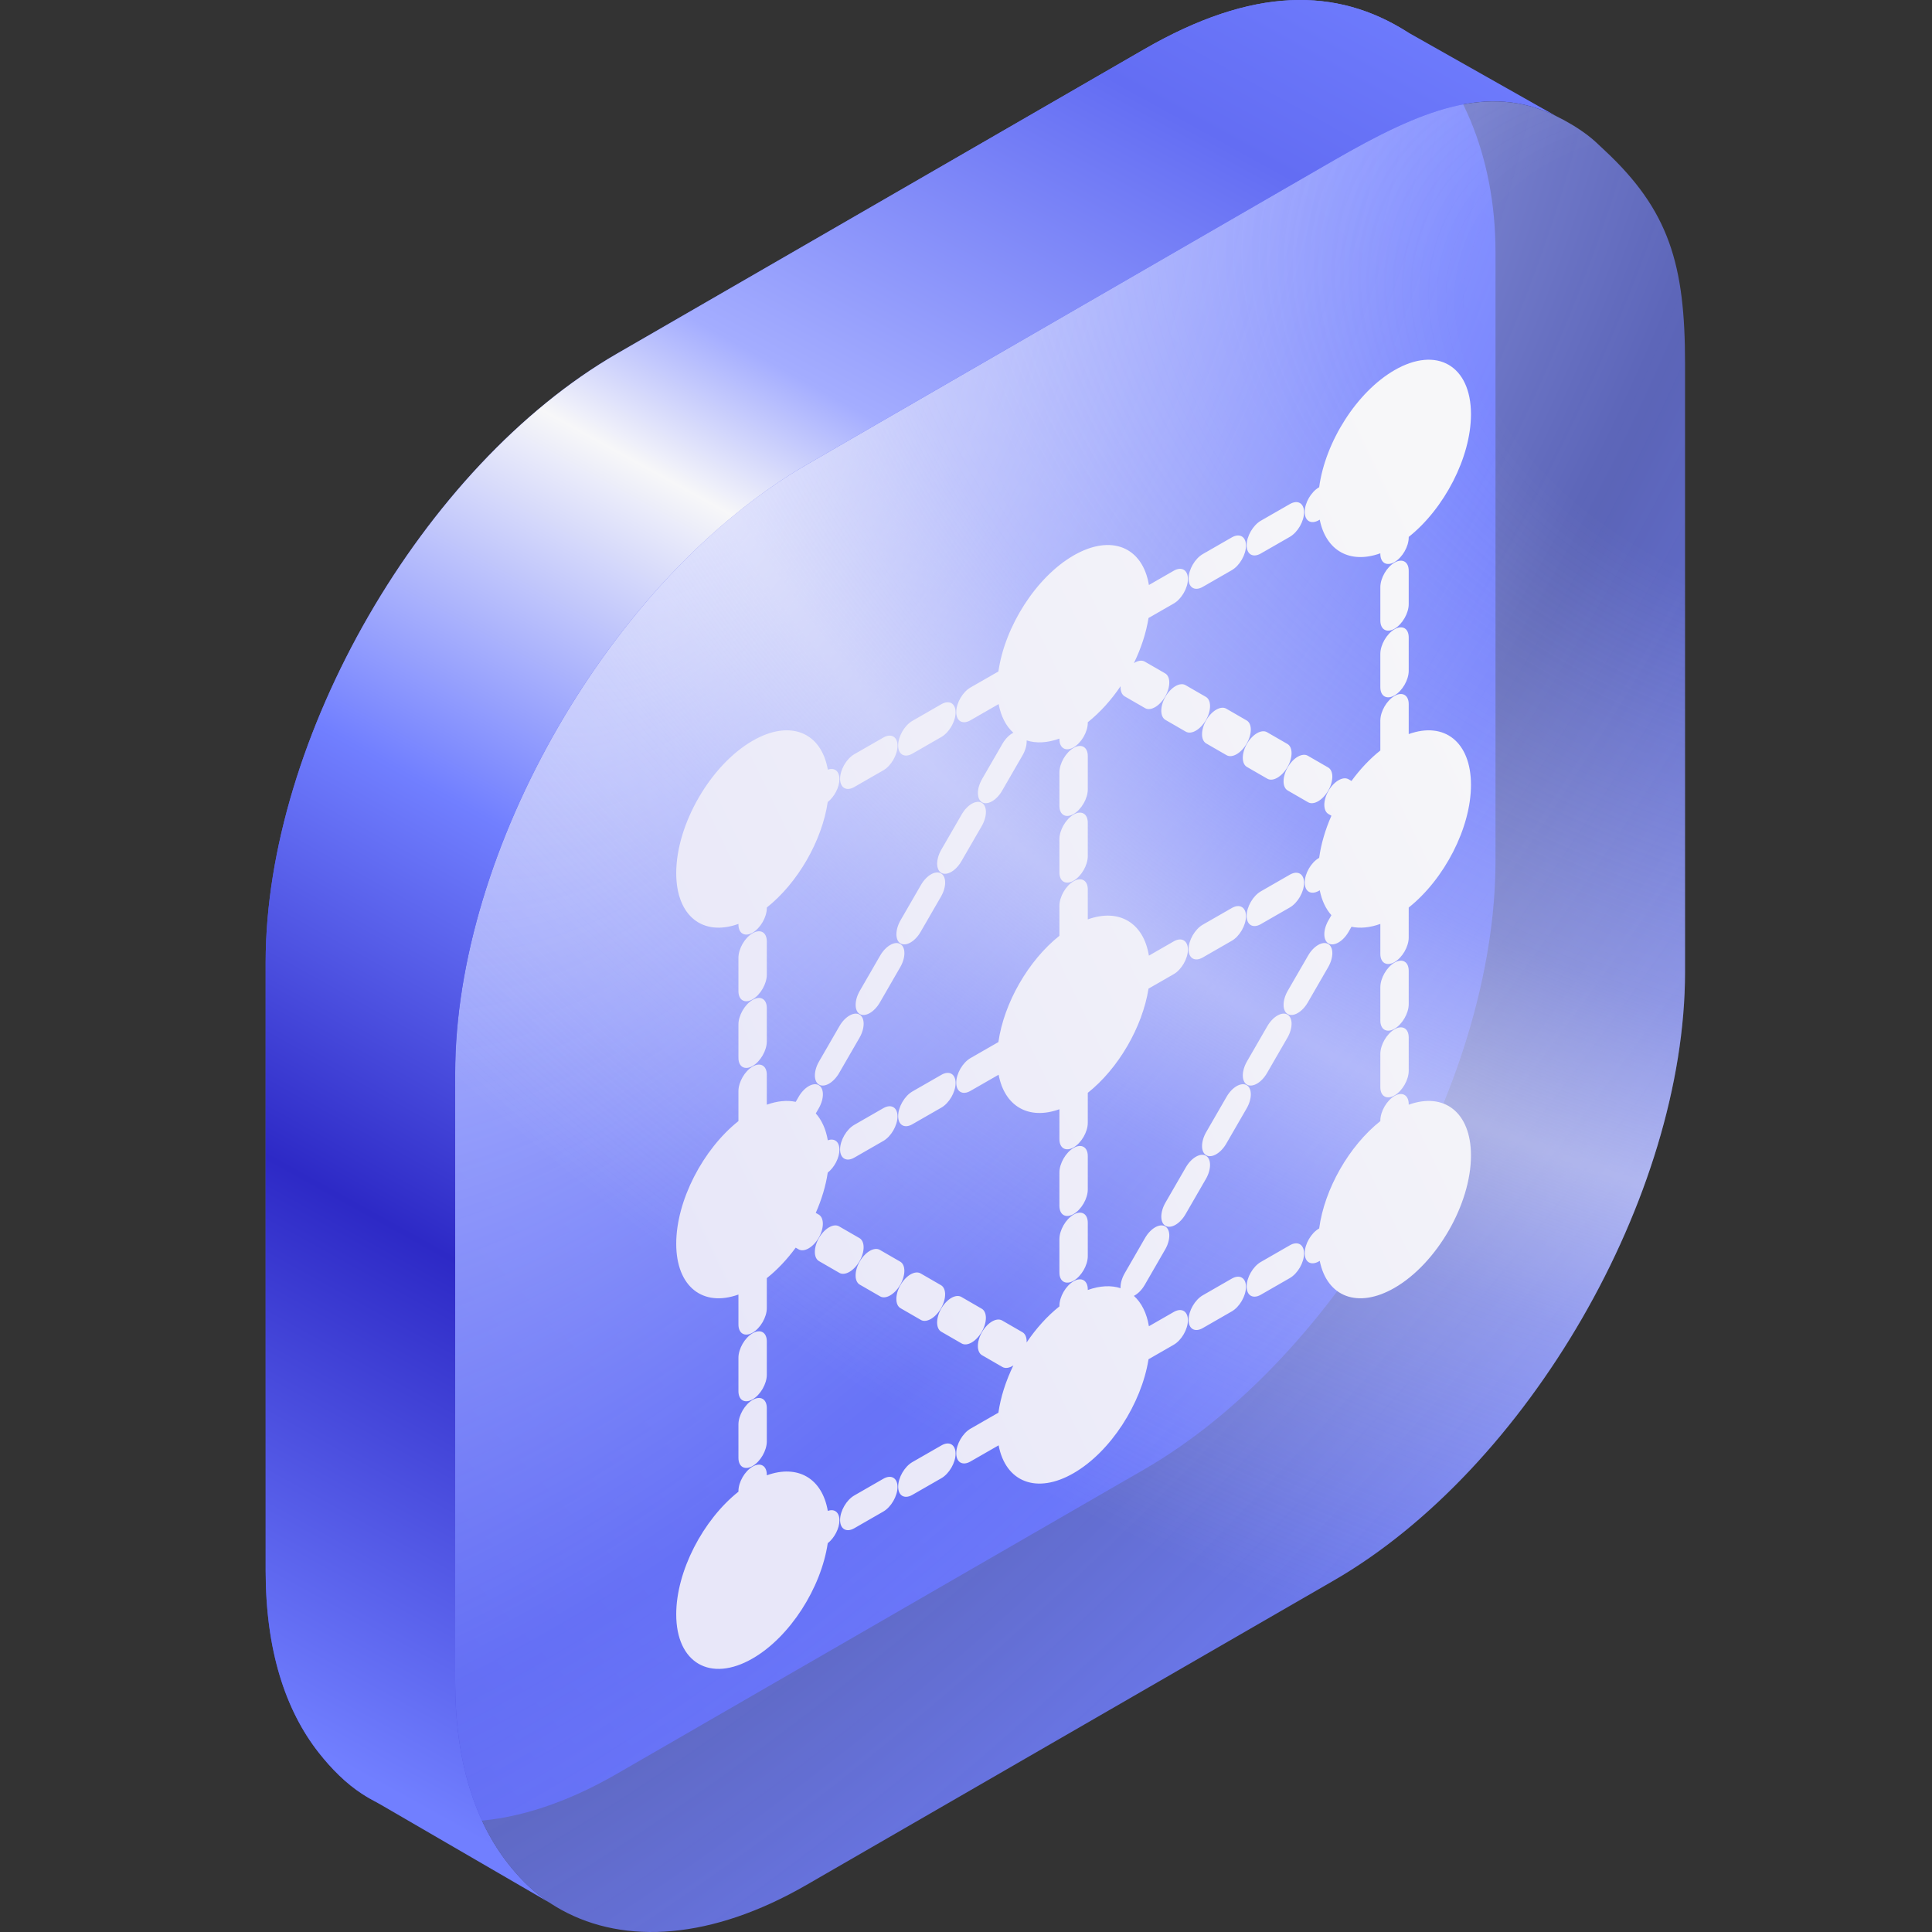
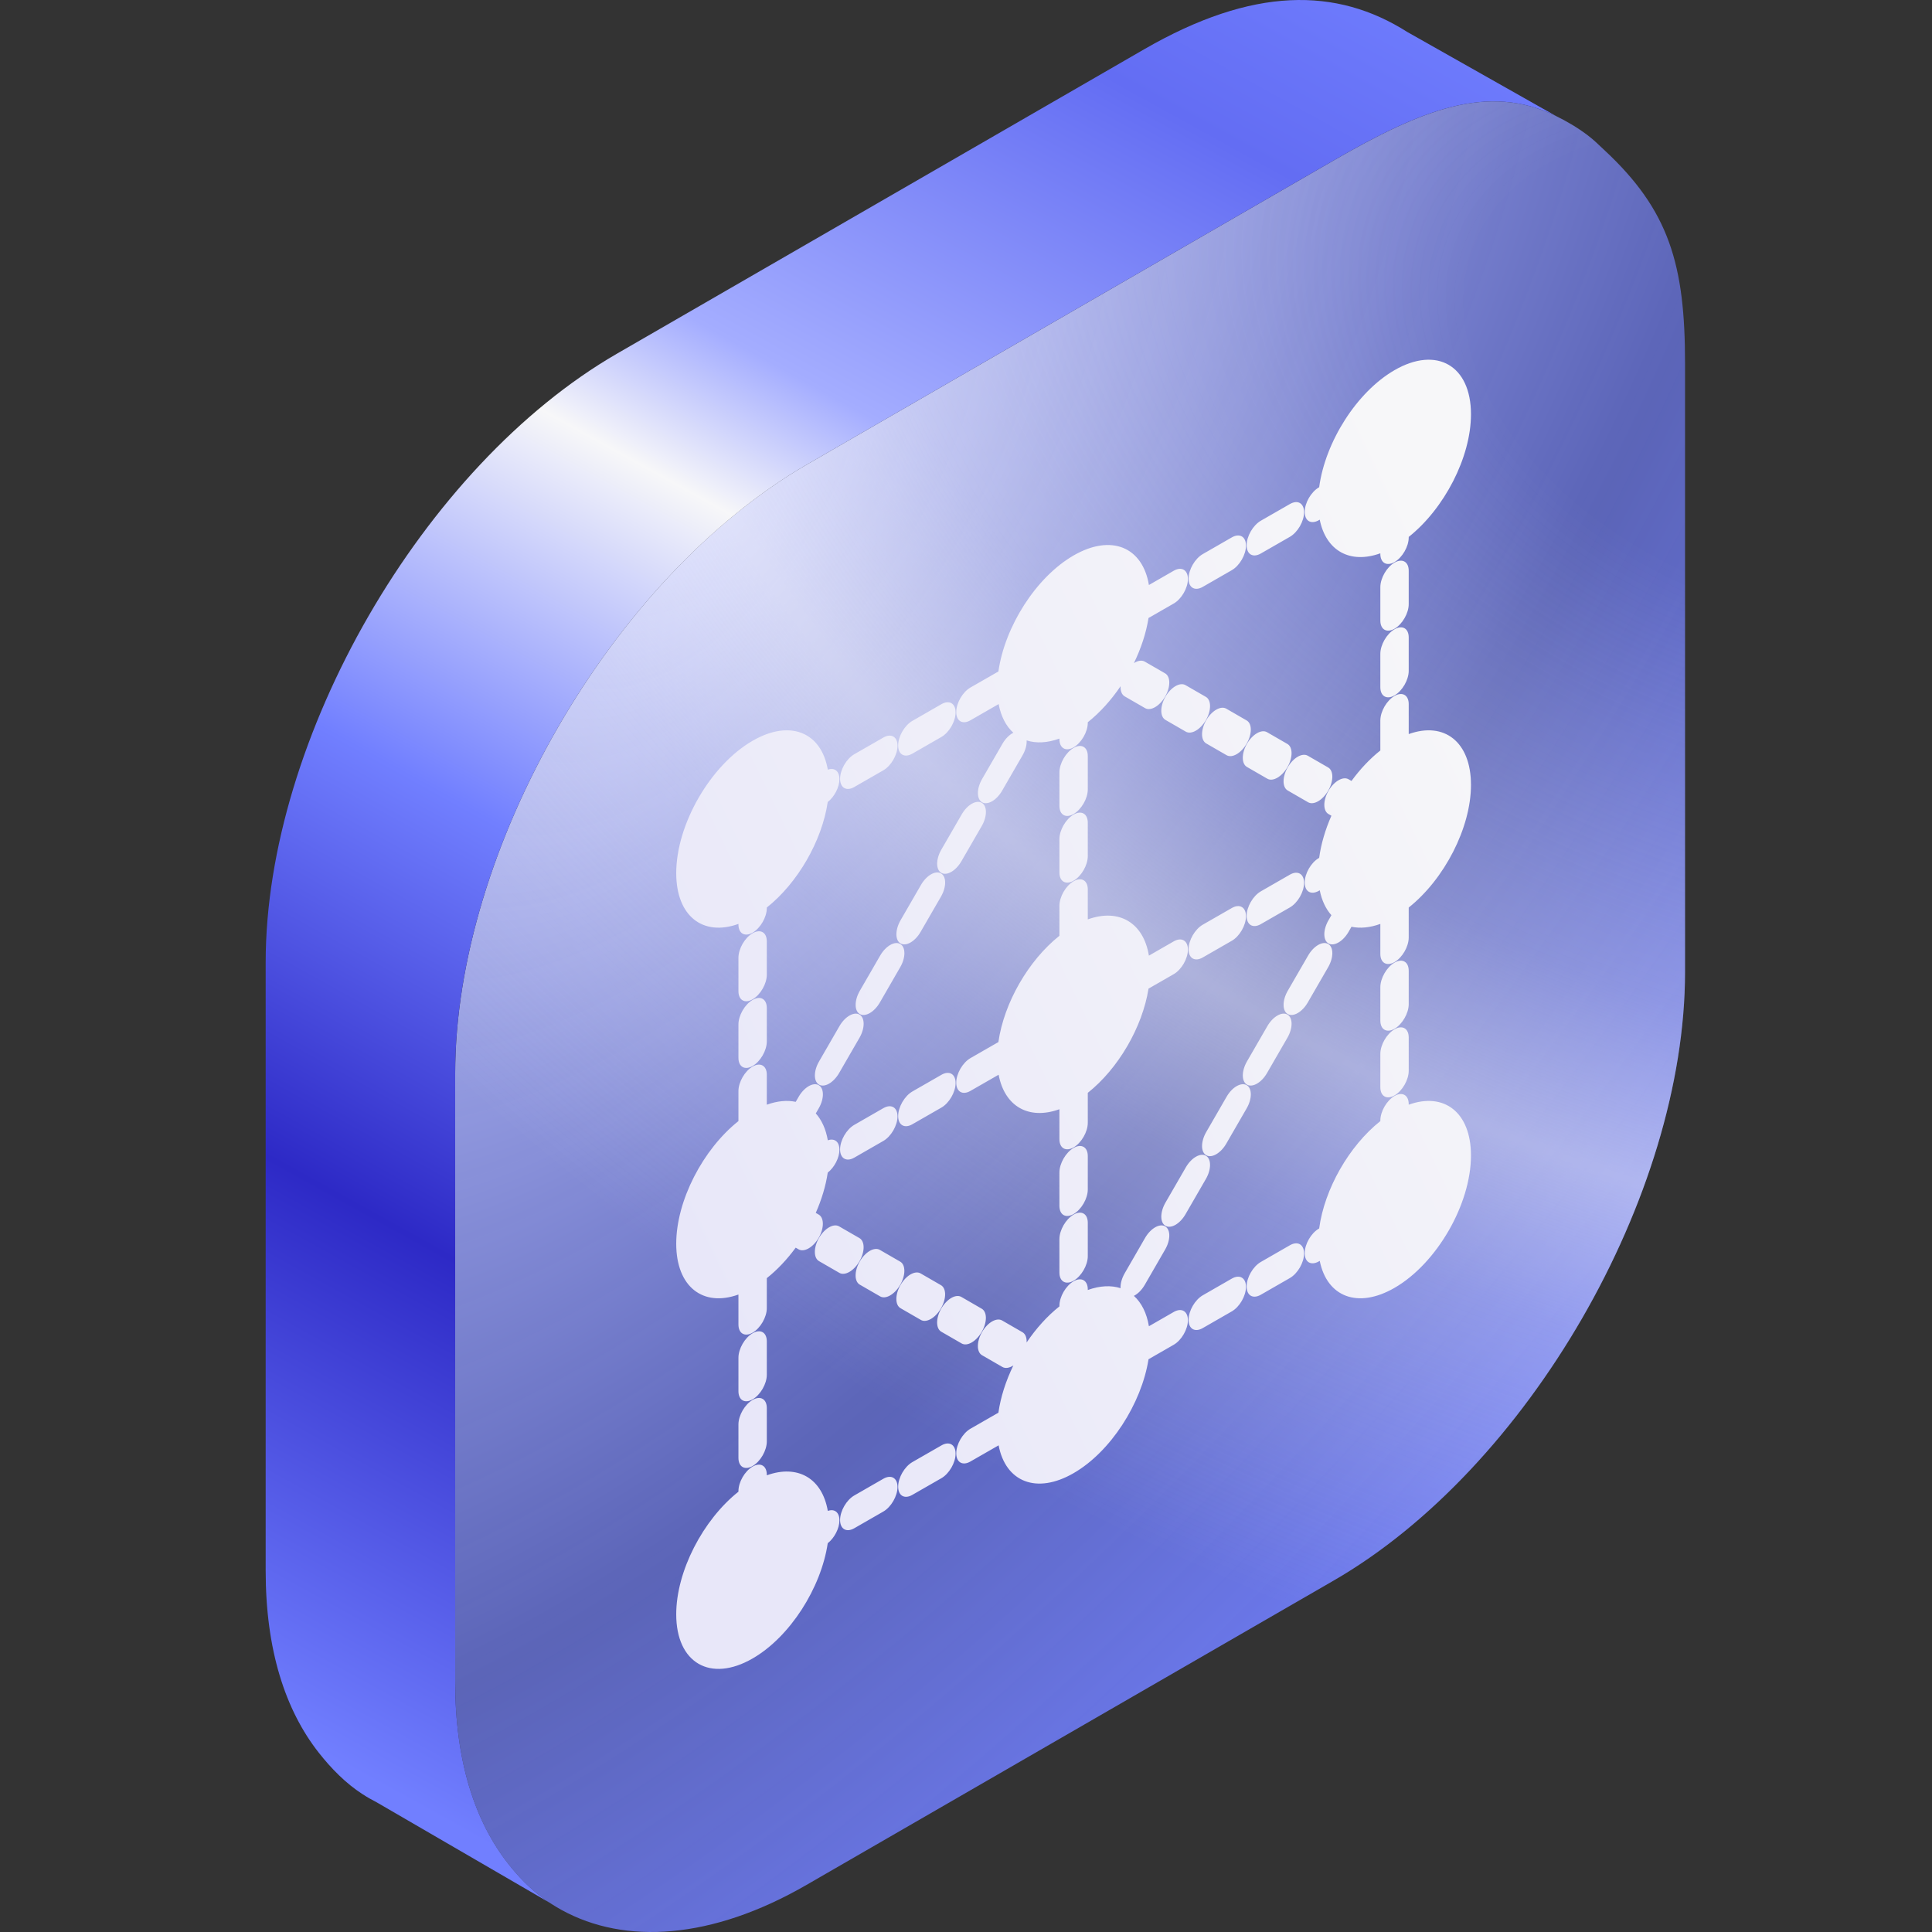
<svg xmlns="http://www.w3.org/2000/svg" width="80" height="80" viewBox="0 0 80 80" fill="none">
  <rect x="0" y="0" width="80" height="80" fill="#333333" stroke="none" />
-   <path d="M61.926 10.442C61.926 6.358 60.381 3.032 58.283 1.331C55.344 -0.541 51.875 -0.556 47.376 2.041L25.55 14.642C17.514 19.282 11 30.565 11 39.844V65.046C11 68.312 11.807 70.808 13.202 72.581C13.722 73.24 14.323 73.847 14.994 74.282C17.645 76 21.394 75.847 25.55 73.447L47.376 60.846C55.412 56.206 61.926 44.923 61.926 35.644L61.926 10.442Z" fill="url(#paint0_linear_3039_7726)" />
  <path d="M69.774 15.044C69.774 10.96 69.124 8.71 66.414 6.197C66.162 5.963 66.019 5.812 65.746 5.604C65.316 5.277 64.856 5.012 64.43 4.804C61.603 3.424 58.841 4.555 55.224 6.643L33.398 19.244C25.362 23.884 18.848 35.167 18.848 44.446V69.648C18.848 72.913 19.654 75.409 21.05 77.182C21.474 77.721 21.93 78.187 22.457 78.577C22.713 78.766 22.98 78.937 23.258 79.09C25.88 80.529 29.466 80.319 33.398 78.049L55.224 65.448C63.26 60.809 69.774 49.525 69.774 40.246L69.774 15.044Z" fill="url(#paint1_radial_3039_7726)" />
  <path d="M69.774 15.044C69.774 10.96 69.124 8.71 66.414 6.197C66.162 5.963 66.019 5.812 65.746 5.604C65.316 5.277 64.856 5.012 64.43 4.804C61.603 3.424 58.841 4.555 55.224 6.643L33.398 19.244C25.362 23.884 18.848 35.167 18.848 44.446V69.648C18.848 72.913 19.654 75.409 21.05 77.182C21.474 77.721 21.93 78.187 22.457 78.577C22.713 78.766 22.98 78.937 23.258 79.09C25.88 80.529 29.466 80.319 33.398 78.049L55.224 65.448C63.26 60.809 69.774 49.525 69.774 40.246L69.774 15.044Z" fill="url(#paint2_radial_3039_7726)" />
  <path fill-rule="evenodd" clip-rule="evenodd" d="M64.43 4.804C61.603 3.424 58.841 4.555 55.224 6.643L33.399 19.244C25.363 23.884 18.848 35.167 18.848 44.446V69.648C18.848 72.913 19.655 75.409 21.051 77.182C21.474 77.721 21.931 78.187 22.457 78.577C22.557 78.65 22.659 78.722 22.762 78.79L15.608 74.636C15.398 74.529 15.193 74.411 14.995 74.282C14.324 73.847 13.723 73.24 13.204 72.581C11.808 70.807 11.001 68.312 11.001 65.046V39.844C11.001 30.565 17.516 19.282 25.552 14.642L47.377 2.041C51.876 -0.556 55.345 -0.541 58.284 1.331L58.285 1.332L58.284 1.33L64.43 4.804L64.43 4.804Z" fill="url(#paint3_linear_3039_7726)" />
  <path fill-rule="evenodd" clip-rule="evenodd" d="M60.91 17.154C60.91 18.94 59.799 21.068 58.332 22.233L58.332 22.255C58.332 22.63 58.069 23.085 57.745 23.273C57.42 23.46 57.157 23.308 57.157 22.933L57.157 22.911C55.901 23.364 54.907 22.808 54.647 21.518L54.612 21.539C54.287 21.726 54.025 21.572 54.026 21.197C54.026 20.822 54.29 20.367 54.615 20.18L54.624 20.175C54.875 18.301 56.177 16.232 57.745 15.327C59.493 14.318 60.91 15.136 60.91 17.154ZM53.998 21.213C53.998 21.588 53.734 22.043 53.409 22.23L52.207 22.92C51.882 23.107 51.62 22.954 51.621 22.578C51.621 22.203 51.885 21.748 52.21 21.561L53.412 20.871C53.737 20.684 53.999 20.837 53.998 21.213ZM51.593 22.594C51.593 22.969 51.329 23.425 51.004 23.611L49.802 24.302C49.477 24.488 49.215 24.335 49.216 23.96C49.217 23.584 49.48 23.129 49.805 22.943L51.007 22.252C51.332 22.066 51.594 22.219 51.593 22.594ZM49.189 23.975C49.188 24.351 48.924 24.806 48.599 24.992L47.558 25.59C47.459 26.211 47.248 26.85 46.953 27.458C47.114 27.354 47.279 27.325 47.402 27.396L48.246 27.883C48.475 28.015 48.475 28.445 48.246 28.843C48.017 29.24 47.644 29.455 47.415 29.322L46.571 28.835C46.448 28.764 46.391 28.607 46.4 28.415C46.01 28.991 45.548 29.505 45.043 29.906L45.043 29.928C45.043 30.302 44.78 30.758 44.456 30.946C44.131 31.133 43.868 30.981 43.868 30.606L43.868 30.584C43.363 30.766 42.901 30.785 42.511 30.659C42.521 30.841 42.464 31.064 42.34 31.279L41.496 32.74C41.267 33.138 40.895 33.352 40.665 33.22C40.436 33.087 40.436 32.658 40.665 32.26L41.509 30.799C41.633 30.584 41.798 30.423 41.96 30.341C41.661 30.071 41.449 29.67 41.351 29.155L40.182 29.827C39.858 30.013 39.595 29.86 39.596 29.485C39.597 29.109 39.861 28.654 40.185 28.468L41.342 27.804C41.606 25.942 42.9 23.898 44.456 23C46.018 22.098 47.315 22.656 47.574 24.224L48.602 23.633C48.927 23.447 49.189 23.6 49.189 23.975ZM39.569 29.5C39.568 29.875 39.304 30.331 38.98 30.517L37.777 31.208C37.453 31.394 37.19 31.241 37.191 30.866C37.192 30.491 37.456 30.035 37.781 29.849L38.983 29.158C39.307 28.972 39.57 29.125 39.569 29.5ZM37.164 30.881C37.163 31.257 36.9 31.712 36.575 31.898L35.373 32.589C35.048 32.776 34.786 32.622 34.786 32.247C34.787 31.872 35.051 31.417 35.376 31.23L36.578 30.54C36.903 30.353 37.165 30.506 37.164 30.881ZM34.759 32.263C34.758 32.597 34.55 32.994 34.275 33.209C34.036 34.822 33.029 36.565 31.752 37.579L31.752 37.601C31.752 37.976 31.489 38.431 31.165 38.619C30.84 38.806 30.577 38.654 30.577 38.279L30.577 38.257C29.11 38.786 28.001 37.94 28.001 36.154C28.001 34.136 29.417 31.682 31.165 30.673C32.718 29.776 34.01 30.323 34.278 31.871C34.553 31.771 34.76 31.929 34.759 32.263ZM55.84 32.267L55.962 32.338C56.315 31.855 56.72 31.422 57.157 31.076L57.157 29.835C57.157 29.46 57.42 29.005 57.745 28.817C58.069 28.63 58.332 28.782 58.332 29.157L58.332 30.397C59.799 29.868 60.91 30.714 60.91 32.5C60.91 34.286 59.799 36.414 58.332 37.579L58.332 38.819C58.332 39.194 58.069 39.65 57.745 39.837C57.42 40.024 57.157 39.872 57.157 39.498L57.157 38.257C56.721 38.415 56.316 38.45 55.962 38.375L55.841 38.586C55.611 38.984 55.239 39.198 55.01 39.066C54.78 38.933 54.78 38.504 55.01 38.106L55.131 37.896C54.901 37.64 54.734 37.293 54.648 36.865L54.612 36.886C54.287 37.072 54.025 36.919 54.026 36.544C54.026 36.168 54.29 35.713 54.615 35.527L54.624 35.521C54.702 34.945 54.878 34.351 55.131 33.777L55.009 33.707C54.78 33.575 54.78 33.145 55.009 32.747C55.239 32.35 55.611 32.135 55.84 32.267ZM54.166 33.22C54.395 33.352 54.767 33.138 54.997 32.74C55.226 32.343 55.226 31.913 54.997 31.78L54.153 31.293C53.923 31.161 53.551 31.375 53.322 31.773C53.092 32.17 53.092 32.6 53.322 32.733L54.166 33.22ZM52.478 32.245C52.707 32.378 53.079 32.163 53.309 31.766C53.538 31.368 53.538 30.939 53.309 30.806L52.465 30.319C52.236 30.186 51.864 30.401 51.634 30.799C51.404 31.196 51.404 31.626 51.634 31.758L52.478 32.245ZM50.79 31.271C51.02 31.404 51.392 31.189 51.621 30.791C51.851 30.394 51.851 29.964 51.621 29.832L50.778 29.345C50.548 29.212 50.176 29.427 49.946 29.824C49.717 30.222 49.717 30.651 49.946 30.784L50.79 31.271ZM49.103 30.297C49.332 30.429 49.704 30.214 49.934 29.817C50.163 29.419 50.163 28.99 49.934 28.857L49.09 28.37C48.86 28.238 48.488 28.452 48.259 28.85C48.029 29.247 48.029 29.677 48.259 29.81L49.103 30.297ZM40.653 34.202C40.882 33.804 40.882 33.374 40.653 33.242C40.423 33.109 40.051 33.324 39.822 33.722L38.978 35.183C38.748 35.581 38.748 36.01 38.978 36.143C39.207 36.275 39.579 36.061 39.809 35.663L40.653 34.202ZM38.965 37.125C39.194 36.727 39.194 36.297 38.965 36.165C38.736 36.032 38.363 36.247 38.134 36.645L37.29 38.106C37.061 38.504 37.061 38.934 37.29 39.066C37.52 39.199 37.892 38.984 38.121 38.586L38.965 37.125ZM37.277 40.048C37.507 39.65 37.507 39.221 37.277 39.088C37.048 38.956 36.676 39.17 36.446 39.568L35.602 41.029C35.373 41.427 35.373 41.857 35.602 41.989C35.832 42.122 36.204 41.907 36.434 41.509L37.277 40.048ZM35.59 42.971C35.819 42.573 35.819 42.144 35.59 42.011C35.36 41.879 34.988 42.093 34.759 42.491L33.915 43.953C33.685 44.35 33.685 44.78 33.915 44.912C34.144 45.045 34.516 44.83 34.746 44.432L35.59 42.971ZM33.902 45.894C34.132 45.496 34.132 45.067 33.902 44.934C33.673 44.802 33.3 45.017 33.071 45.414L32.949 45.625C32.595 45.55 32.19 45.585 31.752 45.743L31.752 44.503C31.752 44.128 31.489 43.976 31.165 44.163C30.84 44.351 30.577 44.806 30.577 45.181L30.577 46.422C29.11 47.587 28.001 49.714 28.001 51.5C28.001 53.286 29.11 54.132 30.577 53.604L30.577 54.843C30.577 55.218 30.84 55.37 31.165 55.183C31.489 54.995 31.752 54.54 31.752 54.165L31.752 52.925C32.189 52.578 32.594 52.146 32.948 51.663L33.069 51.733C33.299 51.865 33.671 51.65 33.901 51.253C34.13 50.855 34.13 50.426 33.901 50.293L33.779 50.223C34.021 49.675 34.193 49.107 34.275 48.555C34.55 48.34 34.758 47.943 34.759 47.609C34.76 47.276 34.553 47.117 34.278 47.218C34.198 46.752 34.025 46.378 33.78 46.105L33.902 45.894ZM46.572 52.722C46.448 52.936 46.391 53.159 46.4 53.341C46.011 53.215 45.548 53.234 45.043 53.416L45.043 53.394C45.043 53.019 44.78 52.867 44.456 53.054C44.131 53.242 43.868 53.697 43.868 54.072L43.868 54.095C43.362 54.496 42.9 55.012 42.51 55.589C42.52 55.395 42.463 55.237 42.339 55.165L41.495 54.678C41.265 54.545 40.893 54.76 40.664 55.158C40.434 55.555 40.434 55.985 40.664 56.117L41.508 56.604C41.632 56.676 41.798 56.646 41.961 56.54C41.651 57.177 41.434 57.847 41.342 58.496L40.185 59.16C39.861 59.346 39.597 59.802 39.596 60.177C39.595 60.552 39.858 60.705 40.182 60.519L41.351 59.848C41.637 61.361 42.919 61.888 44.456 61C45.988 60.116 47.266 58.121 47.558 56.283L48.599 55.685C48.924 55.498 49.188 55.043 49.189 54.668C49.189 54.292 48.927 54.139 48.602 54.326L47.574 54.917C47.483 54.367 47.265 53.941 46.952 53.659C47.114 53.577 47.279 53.416 47.403 53.201L48.246 51.74C48.476 51.342 48.476 50.913 48.246 50.78C48.017 50.648 47.645 50.863 47.415 51.26L46.572 52.722ZM48.259 49.798C48.03 50.196 48.03 50.626 48.259 50.758C48.489 50.891 48.861 50.676 49.09 50.278L49.934 48.817C50.163 48.419 50.163 47.99 49.934 47.857C49.705 47.725 49.332 47.94 49.103 48.337L48.259 49.798ZM49.947 46.876C49.717 47.273 49.717 47.703 49.947 47.835C50.176 47.968 50.548 47.753 50.778 47.355L51.622 45.894C51.851 45.496 51.851 45.067 51.622 44.934C51.392 44.802 51.02 45.016 50.791 45.414L49.947 46.876ZM51.634 43.952C51.405 44.35 51.405 44.779 51.634 44.912C51.864 45.044 52.236 44.83 52.465 44.432L53.309 42.971C53.539 42.573 53.539 42.144 53.309 42.011C53.08 41.879 52.708 42.093 52.478 42.491L51.634 43.952ZM53.322 41.029C53.093 41.427 53.093 41.856 53.322 41.989C53.551 42.121 53.924 41.907 54.153 41.509L54.997 40.048C55.226 39.65 55.226 39.22 54.997 39.088C54.767 38.956 54.395 39.17 54.166 39.568L53.322 41.029ZM33.913 51.26C34.143 50.863 34.515 50.648 34.744 50.78L35.588 51.267C35.818 51.4 35.818 51.83 35.588 52.227C35.359 52.625 34.987 52.839 34.757 52.707L33.913 52.22C33.684 52.087 33.684 51.658 33.913 51.26ZM35.601 52.234C35.83 51.837 36.203 51.622 36.432 51.755L37.276 52.242C37.505 52.374 37.505 52.804 37.276 53.202C37.046 53.599 36.674 53.814 36.445 53.681L35.601 53.194C35.371 53.062 35.371 52.632 35.601 52.234ZM37.288 53.209C37.518 52.811 37.89 52.596 38.12 52.729L38.963 53.216C39.193 53.349 39.193 53.778 38.963 54.176C38.734 54.573 38.362 54.788 38.132 54.656L37.288 54.169C37.059 54.036 37.059 53.606 37.288 53.209ZM38.976 54.183C39.206 53.786 39.578 53.571 39.807 53.703L40.651 54.191C40.881 54.323 40.881 54.753 40.651 55.15C40.422 55.548 40.05 55.763 39.82 55.63L38.976 55.143C38.747 55.01 38.747 54.581 38.976 54.183ZM31.165 38.642C31.489 38.455 31.752 38.606 31.752 38.981L31.752 40.361C31.752 40.736 31.489 41.192 31.165 41.379C30.84 41.567 30.577 41.415 30.577 41.04L30.577 39.66C30.577 39.285 30.84 38.829 31.165 38.642ZM31.165 41.403C31.489 41.215 31.752 41.367 31.752 41.742L31.752 43.122C31.752 43.497 31.489 43.953 31.165 44.14C30.84 44.328 30.577 44.176 30.577 43.801L30.577 42.42C30.577 42.046 30.84 41.59 31.165 41.403ZM31.165 55.206C31.489 55.019 31.752 55.17 31.752 55.545L31.752 56.926C31.752 57.3 31.489 57.756 31.165 57.944C30.84 58.131 30.577 57.979 30.577 57.604L30.577 56.224C30.577 55.849 30.84 55.393 31.165 55.206ZM31.165 57.967C31.489 57.779 31.752 57.931 31.752 58.306L31.752 59.686C31.752 60.061 31.489 60.517 31.165 60.704C30.84 60.892 30.577 60.74 30.577 60.365L30.577 58.984C30.577 58.61 30.84 58.154 31.165 57.967ZM31.165 60.727C31.489 60.54 31.752 60.692 31.752 61.067L31.752 61.089C33.035 60.626 34.045 61.215 34.278 62.564C34.553 62.463 34.76 62.621 34.759 62.955C34.758 63.289 34.55 63.686 34.275 63.901C34 65.754 32.712 67.78 31.165 68.673C29.418 69.682 28.001 68.864 28.001 66.846C28.001 65.06 29.11 62.933 30.577 61.768L30.577 61.745C30.577 61.37 30.84 60.915 31.165 60.727ZM45.043 31.308C45.043 30.933 44.78 30.781 44.456 30.969C44.131 31.156 43.868 31.612 43.868 31.987L43.868 33.367C43.868 33.742 44.131 33.894 44.456 33.706C44.78 33.519 45.043 33.063 45.043 32.688L45.043 31.308ZM45.043 34.069C45.043 33.694 44.78 33.542 44.456 33.73C44.131 33.917 43.868 34.373 43.868 34.747L43.868 36.128C43.868 36.502 44.131 36.654 44.456 36.467C44.78 36.28 45.043 35.824 45.043 35.449L45.043 34.069ZM45.043 36.83C45.043 36.455 44.78 36.303 44.456 36.49C44.131 36.678 43.868 37.133 43.868 37.508L43.868 38.749C42.583 39.77 41.572 41.529 41.341 43.15L40.185 43.814C39.861 44.001 39.597 44.456 39.596 44.831C39.595 45.206 39.858 45.359 40.182 45.173L41.351 44.502C41.6 45.817 42.601 46.387 43.868 45.931L43.868 47.17C43.868 47.545 44.131 47.697 44.456 47.51C44.78 47.322 45.043 46.867 45.043 46.492L45.043 45.252C46.306 44.25 47.304 42.534 47.558 40.937L48.599 40.339C48.924 40.152 49.188 39.697 49.189 39.322C49.189 38.947 48.927 38.793 48.602 38.98L47.574 39.571C47.349 38.203 46.334 37.604 45.043 38.07L45.043 36.83ZM45.043 47.872C45.043 47.497 44.78 47.346 44.456 47.533C44.131 47.72 43.868 48.176 43.868 48.551L43.868 49.931C43.868 50.306 44.131 50.458 44.456 50.27C44.78 50.083 45.043 49.627 45.043 49.252L45.043 47.872ZM45.043 50.633C45.043 50.258 44.78 50.106 44.456 50.294C44.131 50.481 43.868 50.937 43.868 51.312L43.868 52.692C43.868 53.067 44.131 53.218 44.456 53.031C44.78 52.844 45.043 52.388 45.043 52.013L45.043 50.633ZM57.745 23.296C58.069 23.109 58.332 23.261 58.332 23.635L58.332 25.016C58.332 25.39 58.069 25.846 57.745 26.034C57.42 26.221 57.157 26.069 57.157 25.694L57.157 24.314C57.157 23.939 57.42 23.483 57.745 23.296ZM57.745 26.057C58.069 25.869 58.332 26.021 58.332 26.396L58.332 27.776C58.332 28.151 58.069 28.607 57.745 28.794C57.42 28.982 57.157 28.83 57.157 28.455L57.157 27.075C57.157 26.7 57.42 26.244 57.745 26.057ZM57.745 39.86C58.069 39.673 58.332 39.825 58.332 40.199L58.332 41.58C58.332 41.955 58.069 42.41 57.745 42.598C57.42 42.785 57.157 42.633 57.157 42.258L57.157 40.878C57.157 40.503 57.42 40.047 57.745 39.86ZM57.745 42.621C58.069 42.433 58.332 42.585 58.332 42.96L58.332 44.34C58.332 44.715 58.069 45.171 57.745 45.358C57.42 45.546 57.157 45.394 57.157 45.019L57.157 43.639C57.157 43.264 57.42 42.808 57.745 42.621ZM57.745 45.381C58.069 45.194 58.332 45.346 58.332 45.721L58.332 45.743C59.799 45.214 60.91 46.06 60.91 47.846C60.91 49.864 59.493 52.318 57.745 53.327C56.22 54.207 54.947 53.697 54.648 52.211L54.612 52.231C54.287 52.418 54.025 52.265 54.026 51.889C54.026 51.514 54.29 51.059 54.615 50.873L54.624 50.867C54.843 49.234 55.861 47.452 57.157 46.422L57.157 46.399C57.157 46.025 57.42 45.569 57.745 45.381ZM53.409 52.922C53.734 52.736 53.998 52.28 53.998 51.905C53.999 51.53 53.737 51.377 53.412 51.563L52.21 52.254C51.885 52.44 51.621 52.895 51.621 53.271C51.62 53.646 51.882 53.799 52.207 53.613L53.409 52.922ZM51.004 54.303C51.329 54.117 51.593 53.662 51.593 53.286C51.594 52.911 51.332 52.758 51.007 52.944L49.805 53.635C49.48 53.822 49.217 54.277 49.216 54.652C49.215 55.027 49.477 55.18 49.802 54.994L51.004 54.303ZM38.98 61.21C39.304 61.023 39.568 60.568 39.569 60.193C39.57 59.817 39.307 59.664 38.983 59.851L37.781 60.541C37.456 60.728 37.192 61.183 37.191 61.558C37.19 61.934 37.453 62.087 37.777 61.9L38.98 61.21ZM36.575 62.591C36.9 62.404 37.163 61.949 37.164 61.574C37.165 61.199 36.903 61.046 36.578 61.232L35.376 61.923C35.051 62.109 34.787 62.564 34.786 62.94C34.786 63.315 35.048 63.468 35.373 63.282L36.575 62.591ZM53.409 37.576C53.734 37.39 53.998 36.934 53.998 36.559C53.999 36.184 53.737 36.031 53.412 36.217L52.21 36.908C51.885 37.094 51.621 37.55 51.621 37.925C51.62 38.3 51.882 38.453 52.207 38.267L53.409 37.576ZM51.004 38.957C51.329 38.771 51.593 38.316 51.593 37.94C51.594 37.565 51.332 37.412 51.007 37.599L49.805 38.289C49.48 38.476 49.217 38.931 49.216 39.306C49.215 39.681 49.477 39.834 49.802 39.648L51.004 38.957ZM38.98 45.864C39.304 45.677 39.568 45.222 39.569 44.847C39.57 44.471 39.307 44.318 38.983 44.505L37.781 45.195C37.456 45.382 37.192 45.837 37.191 46.212C37.19 46.588 37.453 46.741 37.777 46.554L38.98 45.864ZM36.575 47.245C36.9 47.059 37.163 46.603 37.164 46.228C37.165 45.853 36.903 45.7 36.578 45.886L35.376 46.577C35.051 46.763 34.787 47.218 34.786 47.594C34.786 47.969 35.048 48.122 35.373 47.936L36.575 47.245Z" fill="url(#paint4_linear_3039_7726)" />
  <defs>
    <linearGradient id="paint0_linear_3039_7726" x1="56.413" y1="1.31336e-06" x2="-44.061" y2="95.664" gradientUnits="userSpaceOnUse">
      <stop stop-color="#717FFF" />
      <stop offset="1" stop-color="#2D29C6" />
    </linearGradient>
    <radialGradient id="paint1_radial_3039_7726" cx="0" cy="0" r="1" gradientUnits="userSpaceOnUse" gradientTransform="translate(28.355 21.377) rotate(38.261) scale(66.022 134.06)">
      <stop stop-color="#CCD1FF" />
      <stop offset="0.478" stop-color="#717FFF" stop-opacity="0.65" />
      <stop offset="0.858" stop-color="#717FFF" />
    </radialGradient>
    <radialGradient id="paint2_radial_3039_7726" cx="0" cy="0" r="1" gradientUnits="userSpaceOnUse" gradientTransform="translate(73.782 14.964) rotate(23.174) scale(82.841 55.656)">
      <stop offset="0.165" stop-color="#F7F7F9" stop-opacity="0" />
      <stop offset="0.475" stop-color="#F7F7F9" stop-opacity="0.275" />
      <stop offset="0.61" stop-color="#F7F7F9" stop-opacity="0.5" />
      <stop offset="0.73" stop-color="#F7F7F9" stop-opacity="0.288" />
      <stop offset="1" stop-color="#F7F7F9" stop-opacity="0" />
    </radialGradient>
    <linearGradient id="paint3_linear_3039_7726" x1="112.677" y1="-11.304" x2="53.911" y2="95.026" gradientUnits="userSpaceOnUse">
      <stop offset="0.283" stop-color="#717FFF" />
      <stop offset="0.37" stop-color="#636DF3" />
      <stop offset="0.511" stop-color="#A4ADFF" />
      <stop offset="0.563" stop-color="#F7F7F9" />
      <stop offset="0.694" stop-color="#717FFF" />
      <stop offset="0.831" stop-color="#2D29C6" />
      <stop offset="1" stop-color="#717FFF" />
    </linearGradient>
    <linearGradient id="paint4_linear_3039_7726" x1="33.986" y1="64.065" x2="71.328" y2="46.001" gradientUnits="userSpaceOnUse">
      <stop stop-color="#E8E7F9" />
      <stop offset="1" stop-color="#F7F7F9" />
    </linearGradient>
  </defs>
</svg>